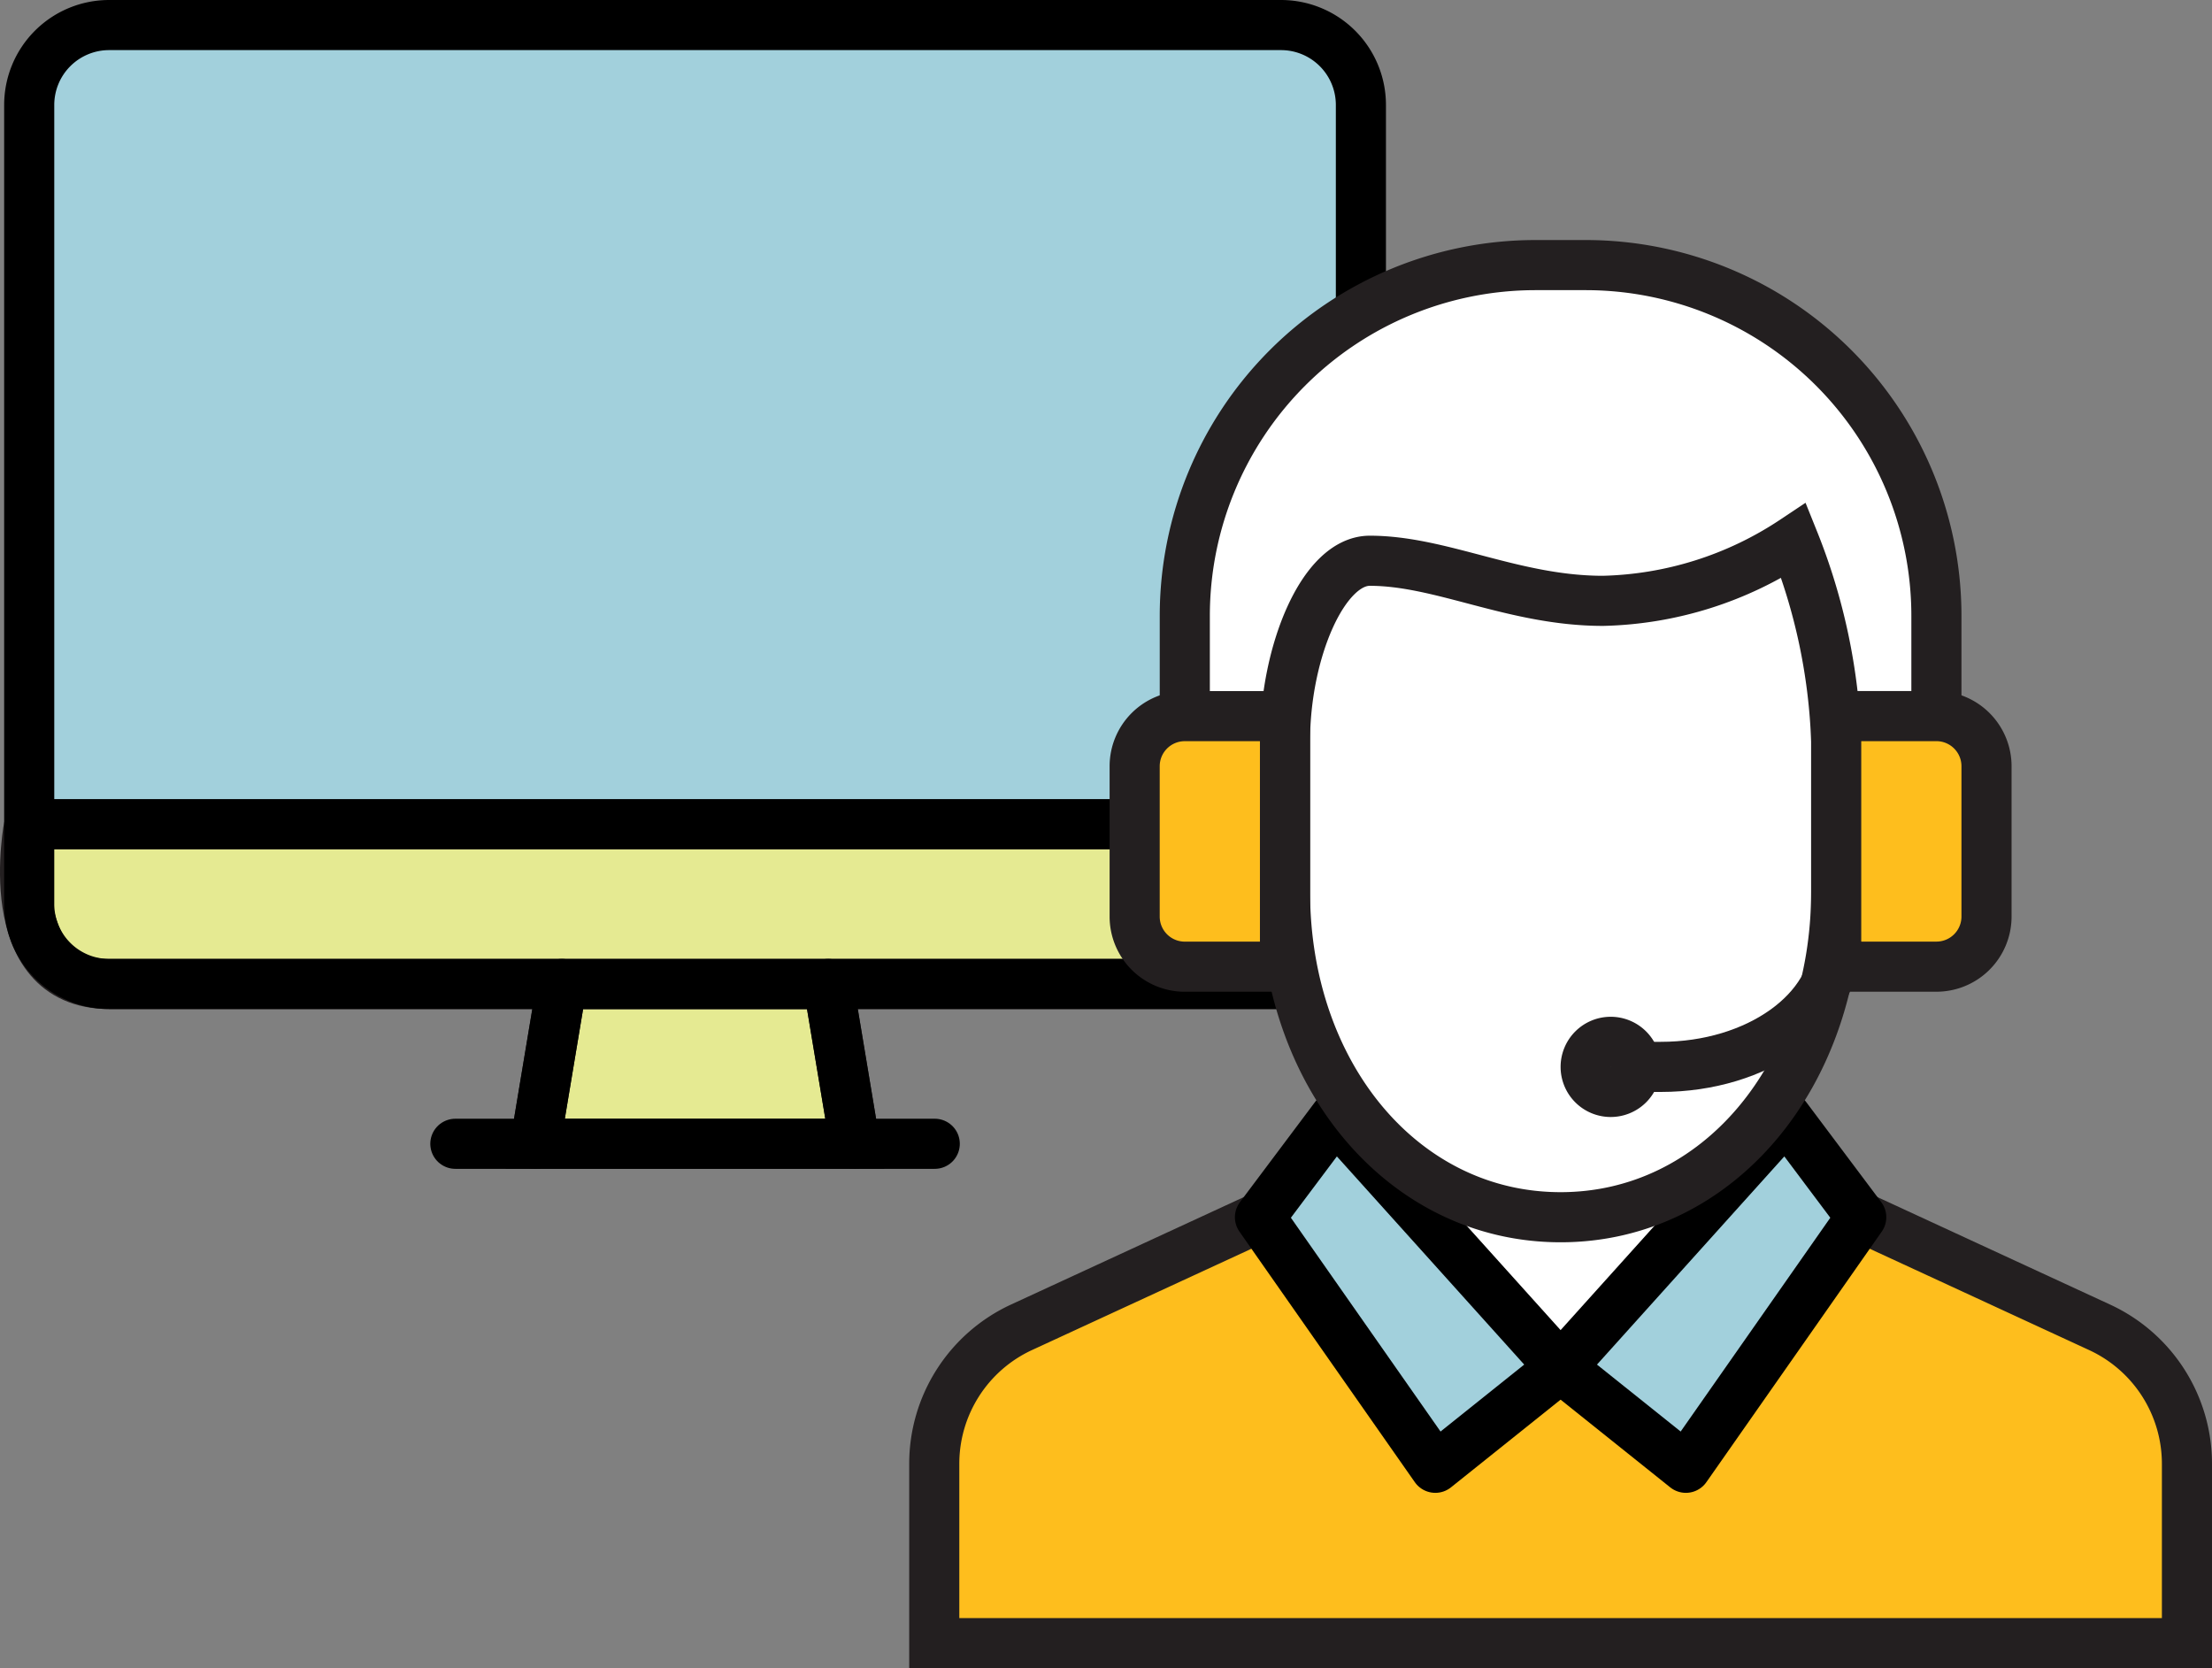
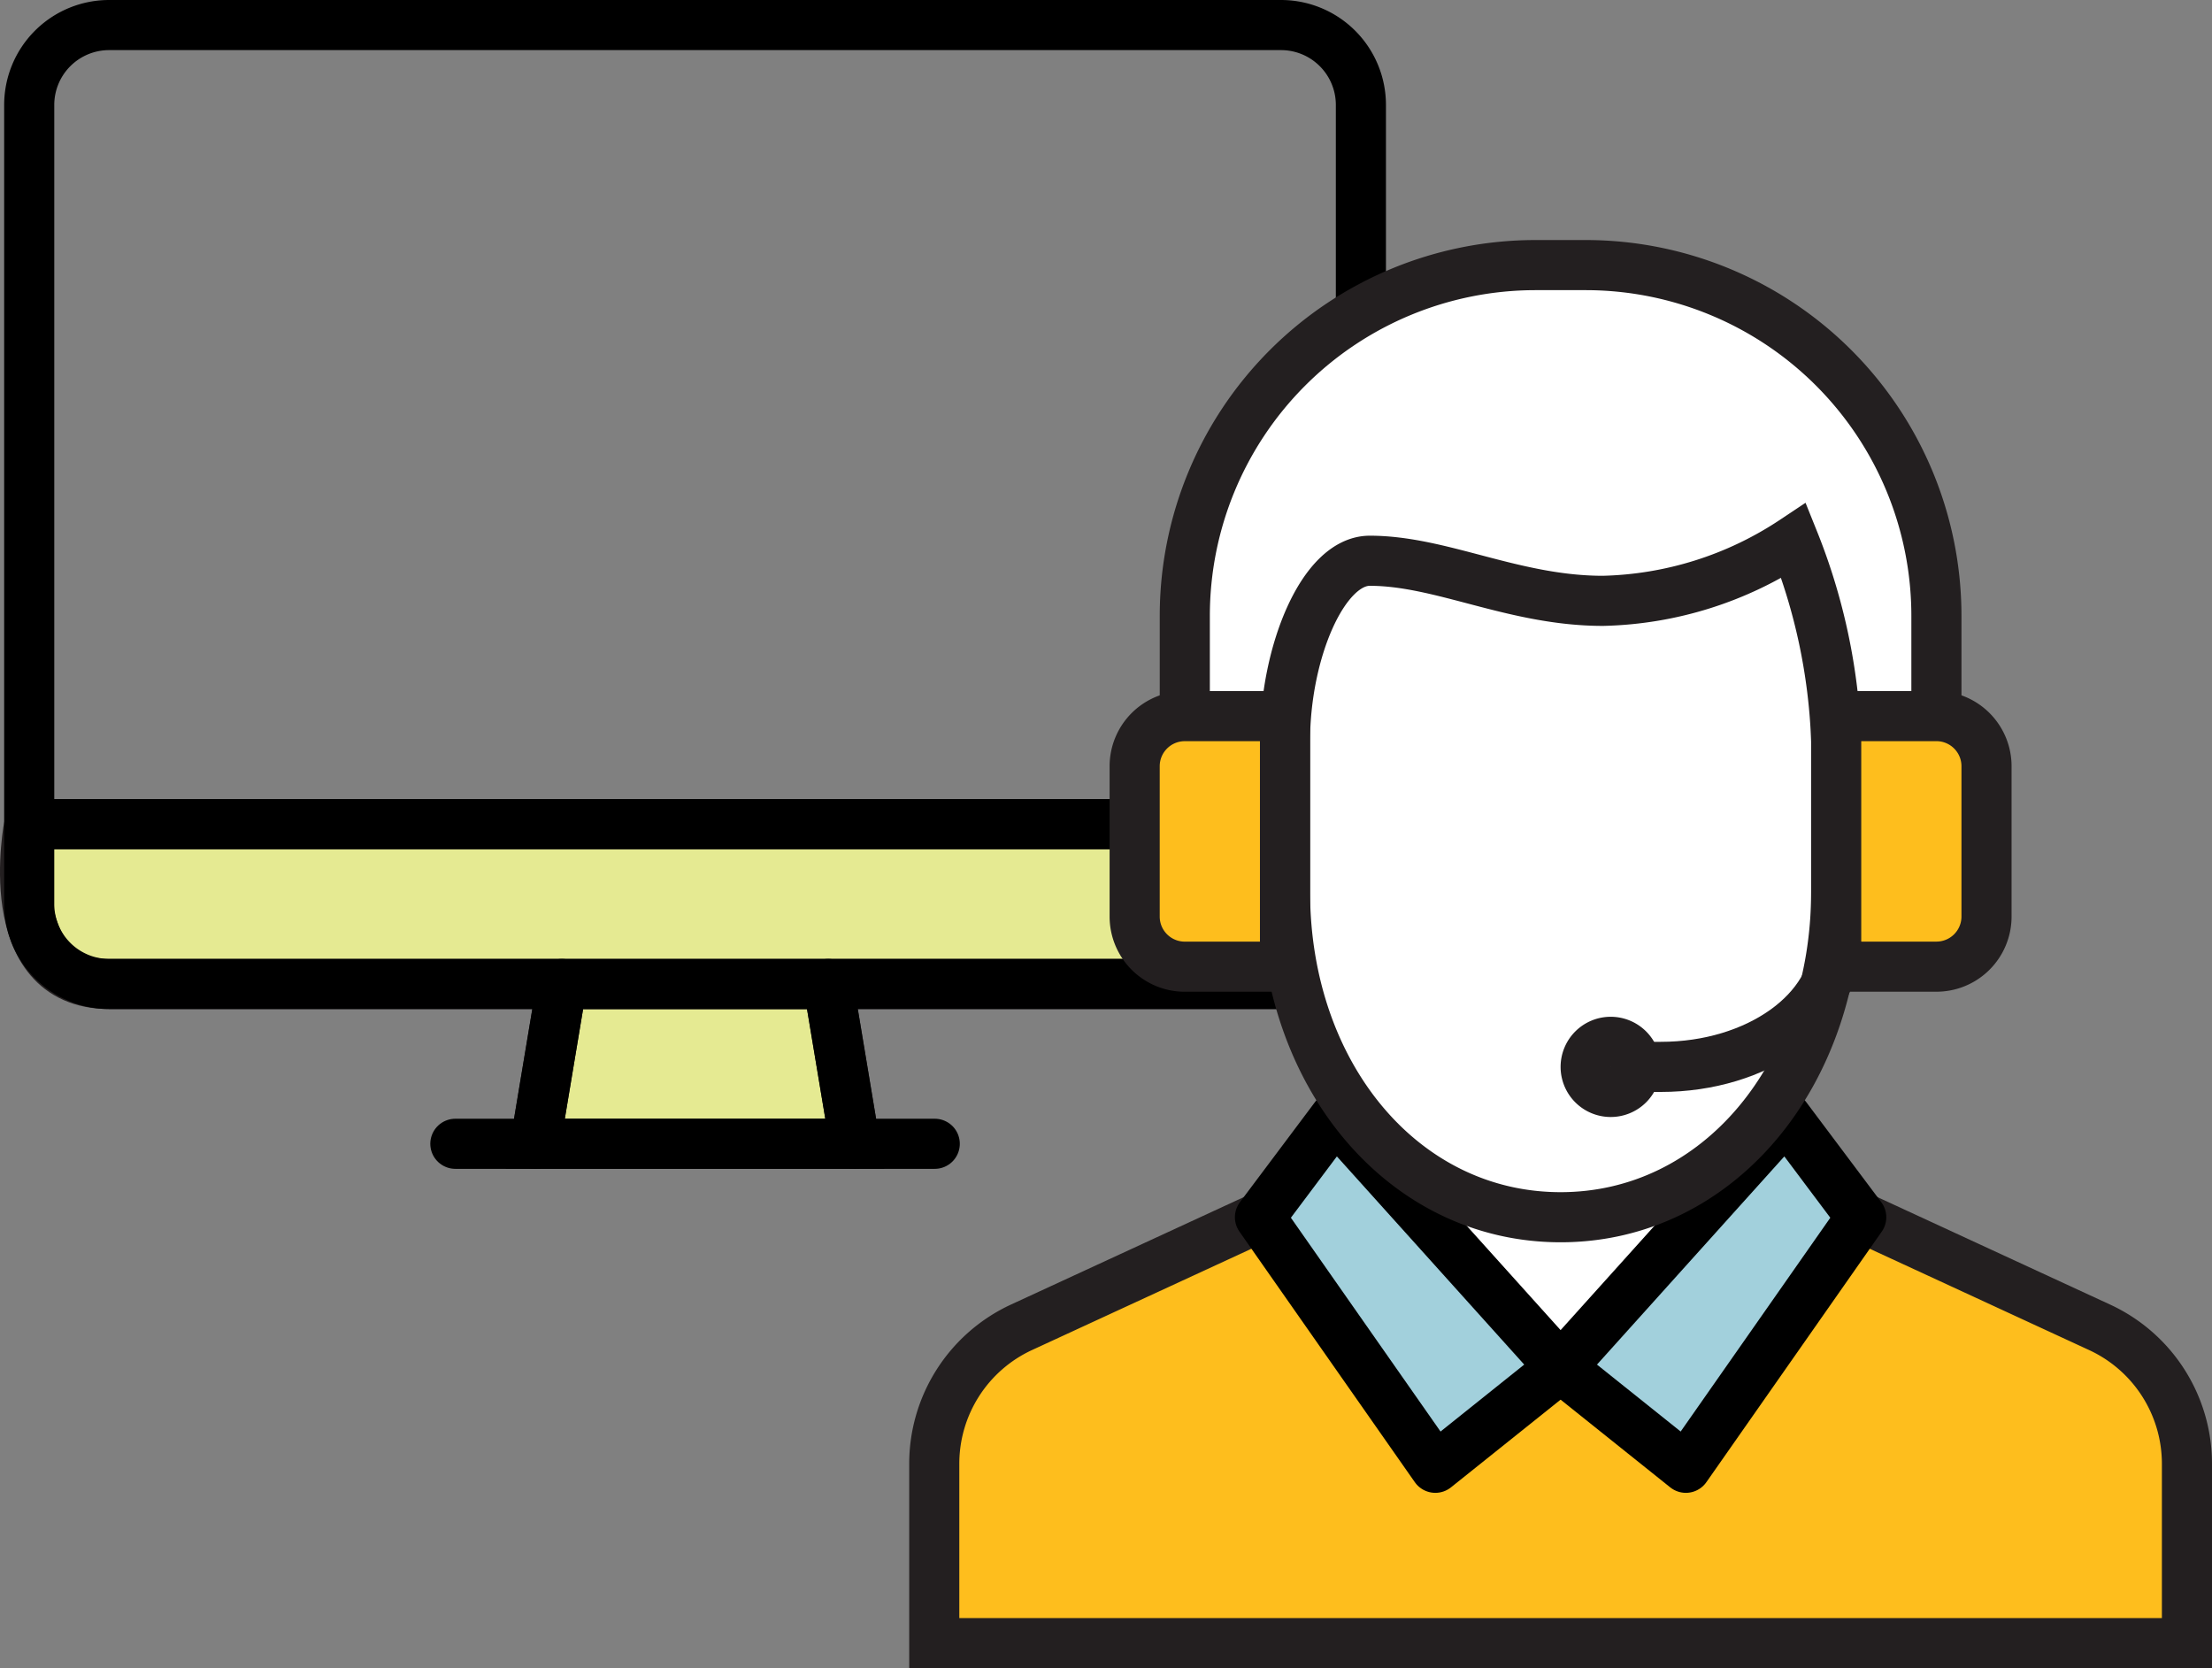
<svg xmlns="http://www.w3.org/2000/svg" width="88.29" height="66.58" viewBox="0 0 88.29 66.58">
  <rect x="0" y="0" width="88.29" height="66.58" fill="#808080" stroke="none" />
  <defs>
    <style>.a{fill:#e5ea92;}.a,.e,.h,.i{stroke:#231f20;}.a,.e,.h{stroke-miterlimit:10;}.a,.c,.d,.e,.g,.h,.i{stroke-width:2px;}.b,.g{fill:#a2d0dc;}.c,.d,.i{fill:none;}.c,.d,.g{stroke:#000;}.c{stroke-linecap:round;}.c,.d,.g,.i{stroke-linejoin:round;}.e{fill:#febe1d;}.f,.h{fill:#fff;}</style>
  </defs>
  <polygon class="a" points="21.364 45.649 34.121 45.649 33.058 39.271 22.427 39.271 21.364 45.649" />
  <path class="a" d="M1.166,32.892S-.1,39.271,4.355,39.271H51.13s4.854-.4,3.189-6.379Z" />
-   <path class="b" d="M4.45,1H51.035a3.284,3.284,0,0,1,3.284,3.284v27.74a0,0,0,0,1,0,0H1.166a0,0,0,0,1,0,0V4.284A3.284,3.284,0,0,1,4.45,1Z" />
  <line class="c" x1="21.364" y1="45.649" x2="22.427" y2="39.271" />
  <line class="c" x1="37.31" y1="45.649" x2="18.175" y2="45.649" />
  <line class="c" x1="33.058" y1="39.271" x2="34.121" y2="45.649" />
  <polyline class="d" points="1.166 32.892 41.159 32.892 54.319 32.892" />
  <path class="c" d="M4.355,1A3.189,3.189,0,0,0,1.166,4.189V36.081a3.189,3.189,0,0,0,3.189,3.19H51.13a3.189,3.189,0,0,0,3.189-3.19V4.189A3.189,3.189,0,0,0,51.13,1Z" />
  <path class="e" d="M50.29,48.58l-9.515,4.392a6,6,0,0,0-3.485,5.447V65.58h50V58.419A6,6,0,0,0,83.8,52.972L74.29,48.58" />
  <polygon class="f" points="57.62 48.58 66.959 48.58 62.29 54.58 57.62 48.58" />
  <polygon class="g" points="67.29 58.58 74.29 48.58 71.29 44.58 62.29 54.58 67.29 58.58" />
  <path class="h" d="M47.29,28.58v-4a14,14,0,0,1,14-14h2a14,14,0,0,1,14,14v4" />
  <polygon class="g" points="62.29 54.58 53.29 44.58 50.29 48.58 57.29 58.58 62.29 54.58" />
  <path class="h" d="M51.29,29.58c0-3.534,1.515-7.2,3.384-7.2,2.864,0,5.749,1.6,9.308,1.6a14.342,14.342,0,0,0,7.615-2.4,23.647,23.647,0,0,1,1.693,8v6c0,7.343-4.728,13-11,13s-11-5.657-11-13Z" />
  <path class="e" d="M73.907,28.58H77.29a2,2,0,0,1,2,2v6a2,2,0,0,1-2,2H73.907a.617.617,0,0,1-.617-.617V29.2A.617.617,0,0,1,73.907,28.58Z" />
  <path class="e" d="M45.907,28.58H49.29a2,2,0,0,1,2,2v6a2,2,0,0,1-2,2H45.907a.617.617,0,0,1-.617-.617V29.2A.617.617,0,0,1,45.907,28.58Z" transform="translate(96.579 67.161) rotate(180)" />
  <path class="h" d="M64.29,43.58h0a1,1,0,0,1-1-1h0a1,1,0,0,1,1-1h0a1,1,0,0,1,1,1h0A1,1,0,0,1,64.29,43.58Z" />
  <path class="i" d="M73.29,37.58c0,2.762-3.134,5-7,5h-1" />
</svg>